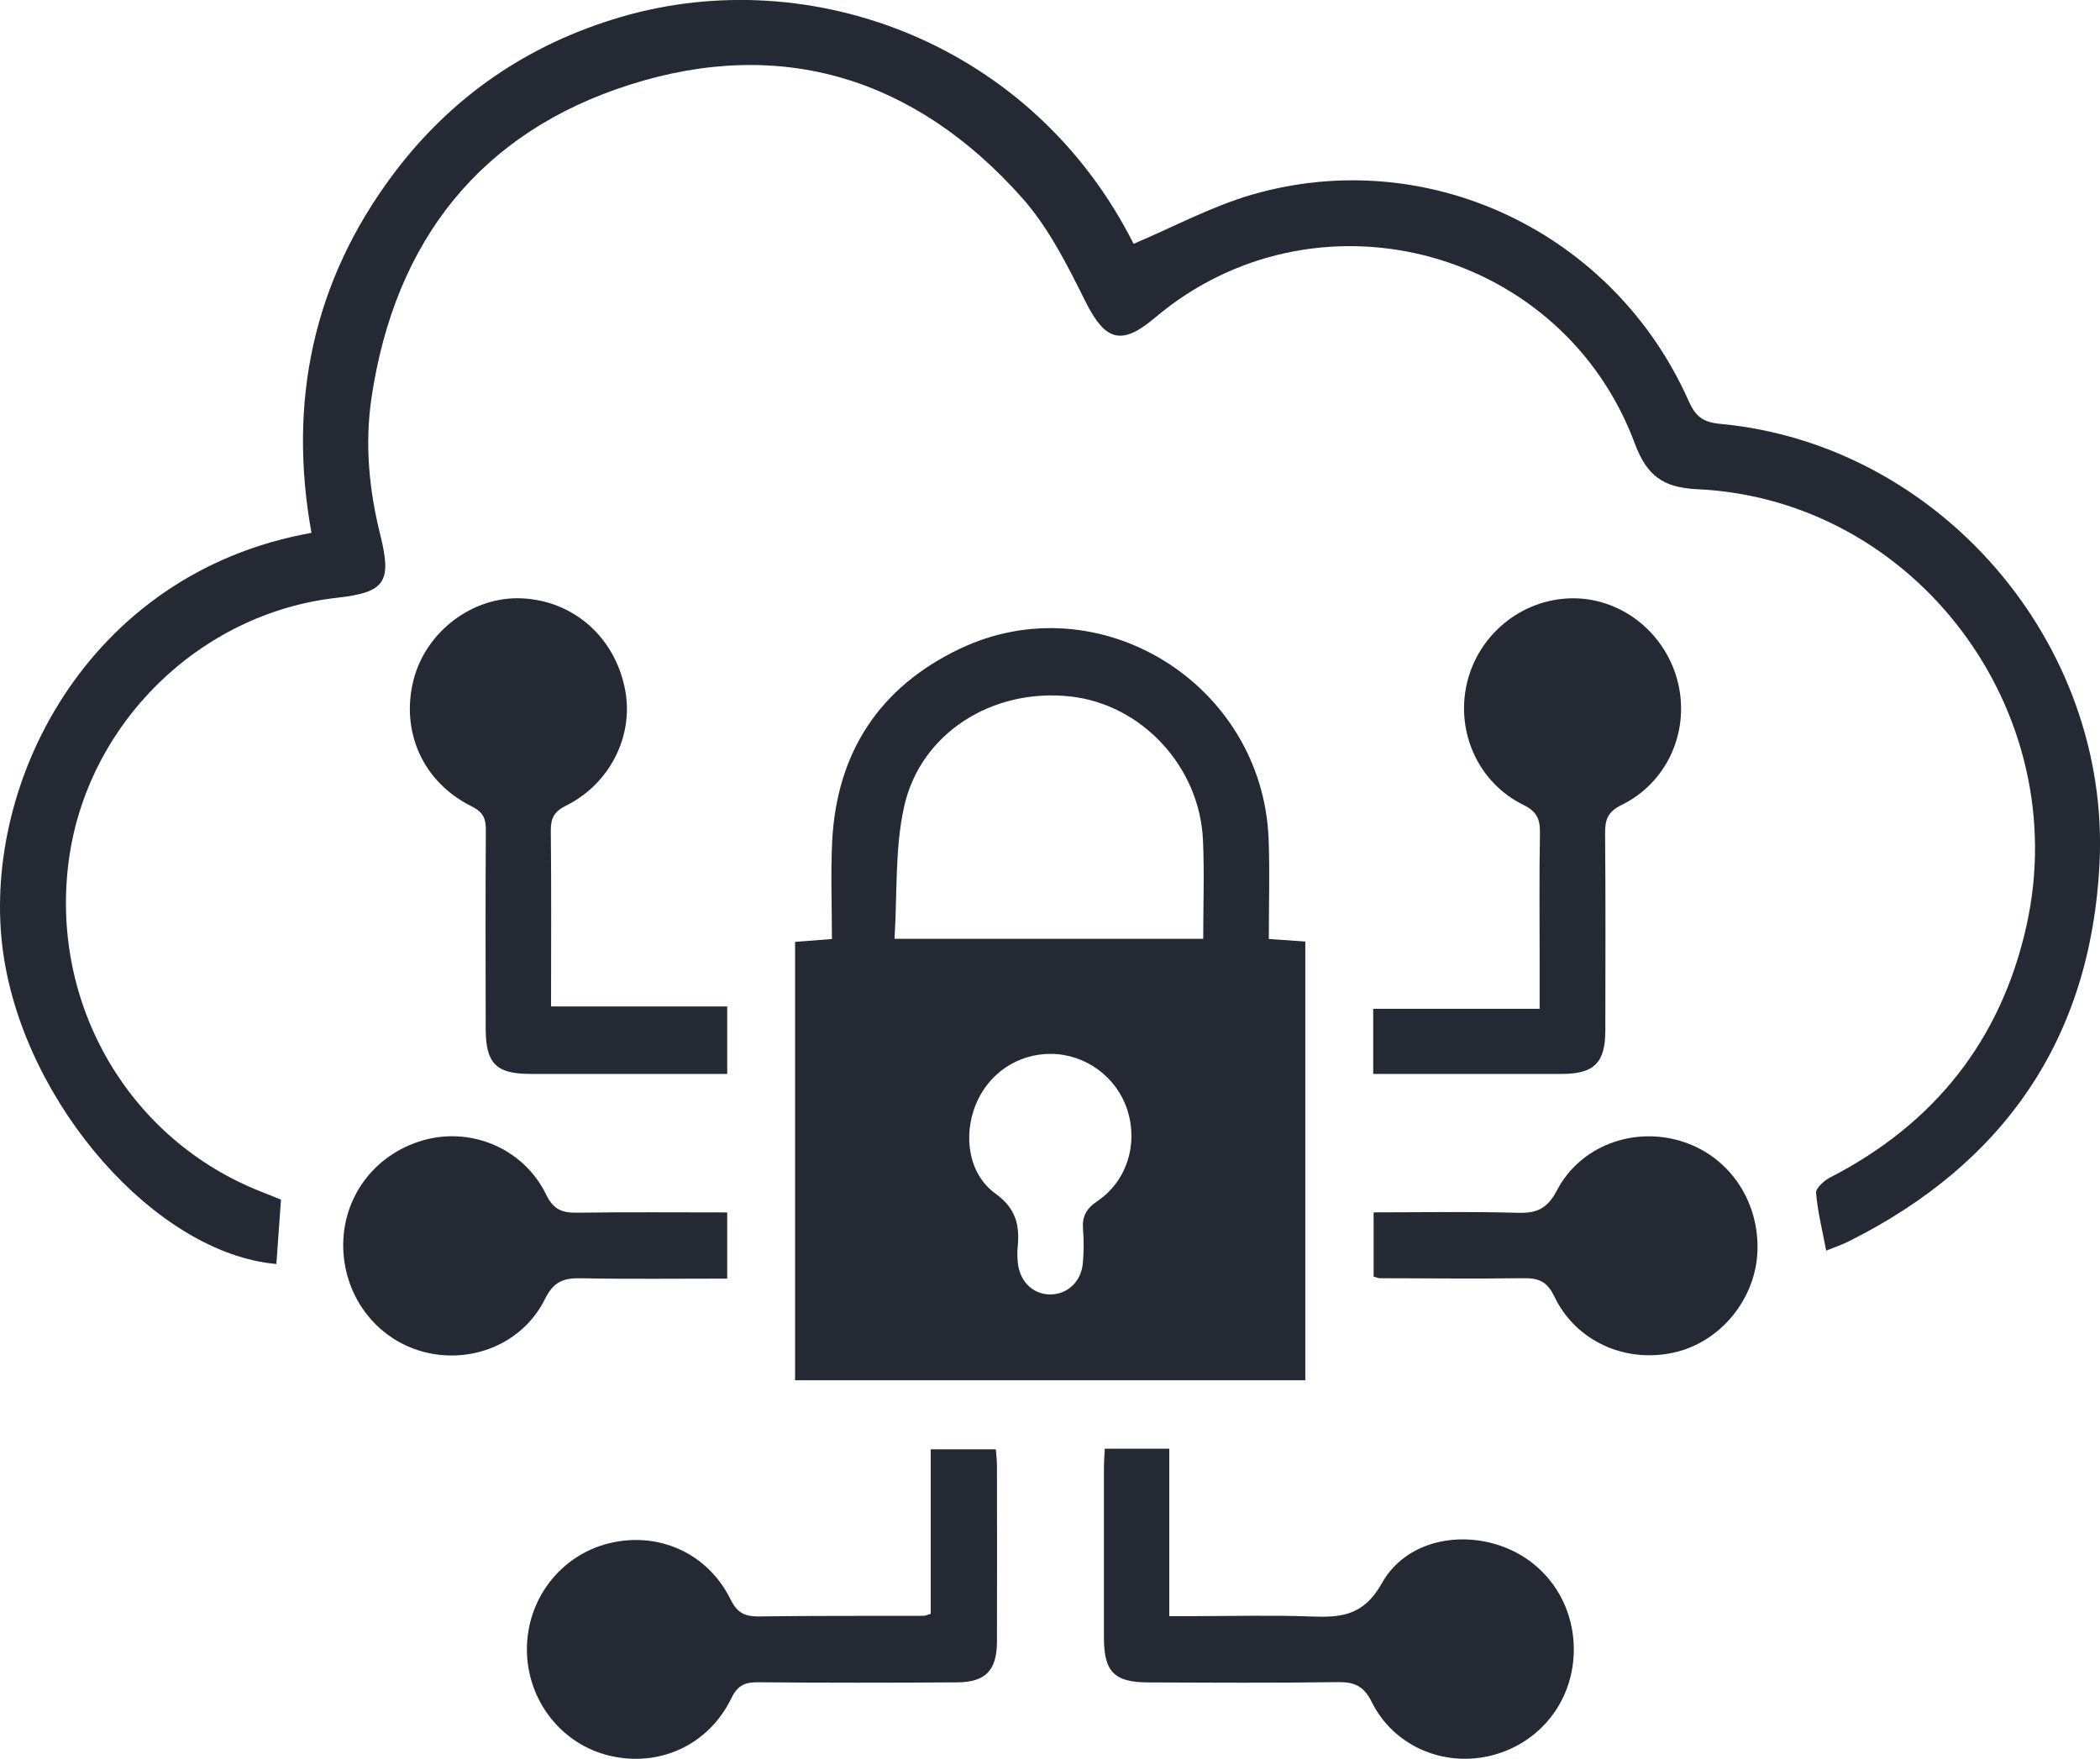
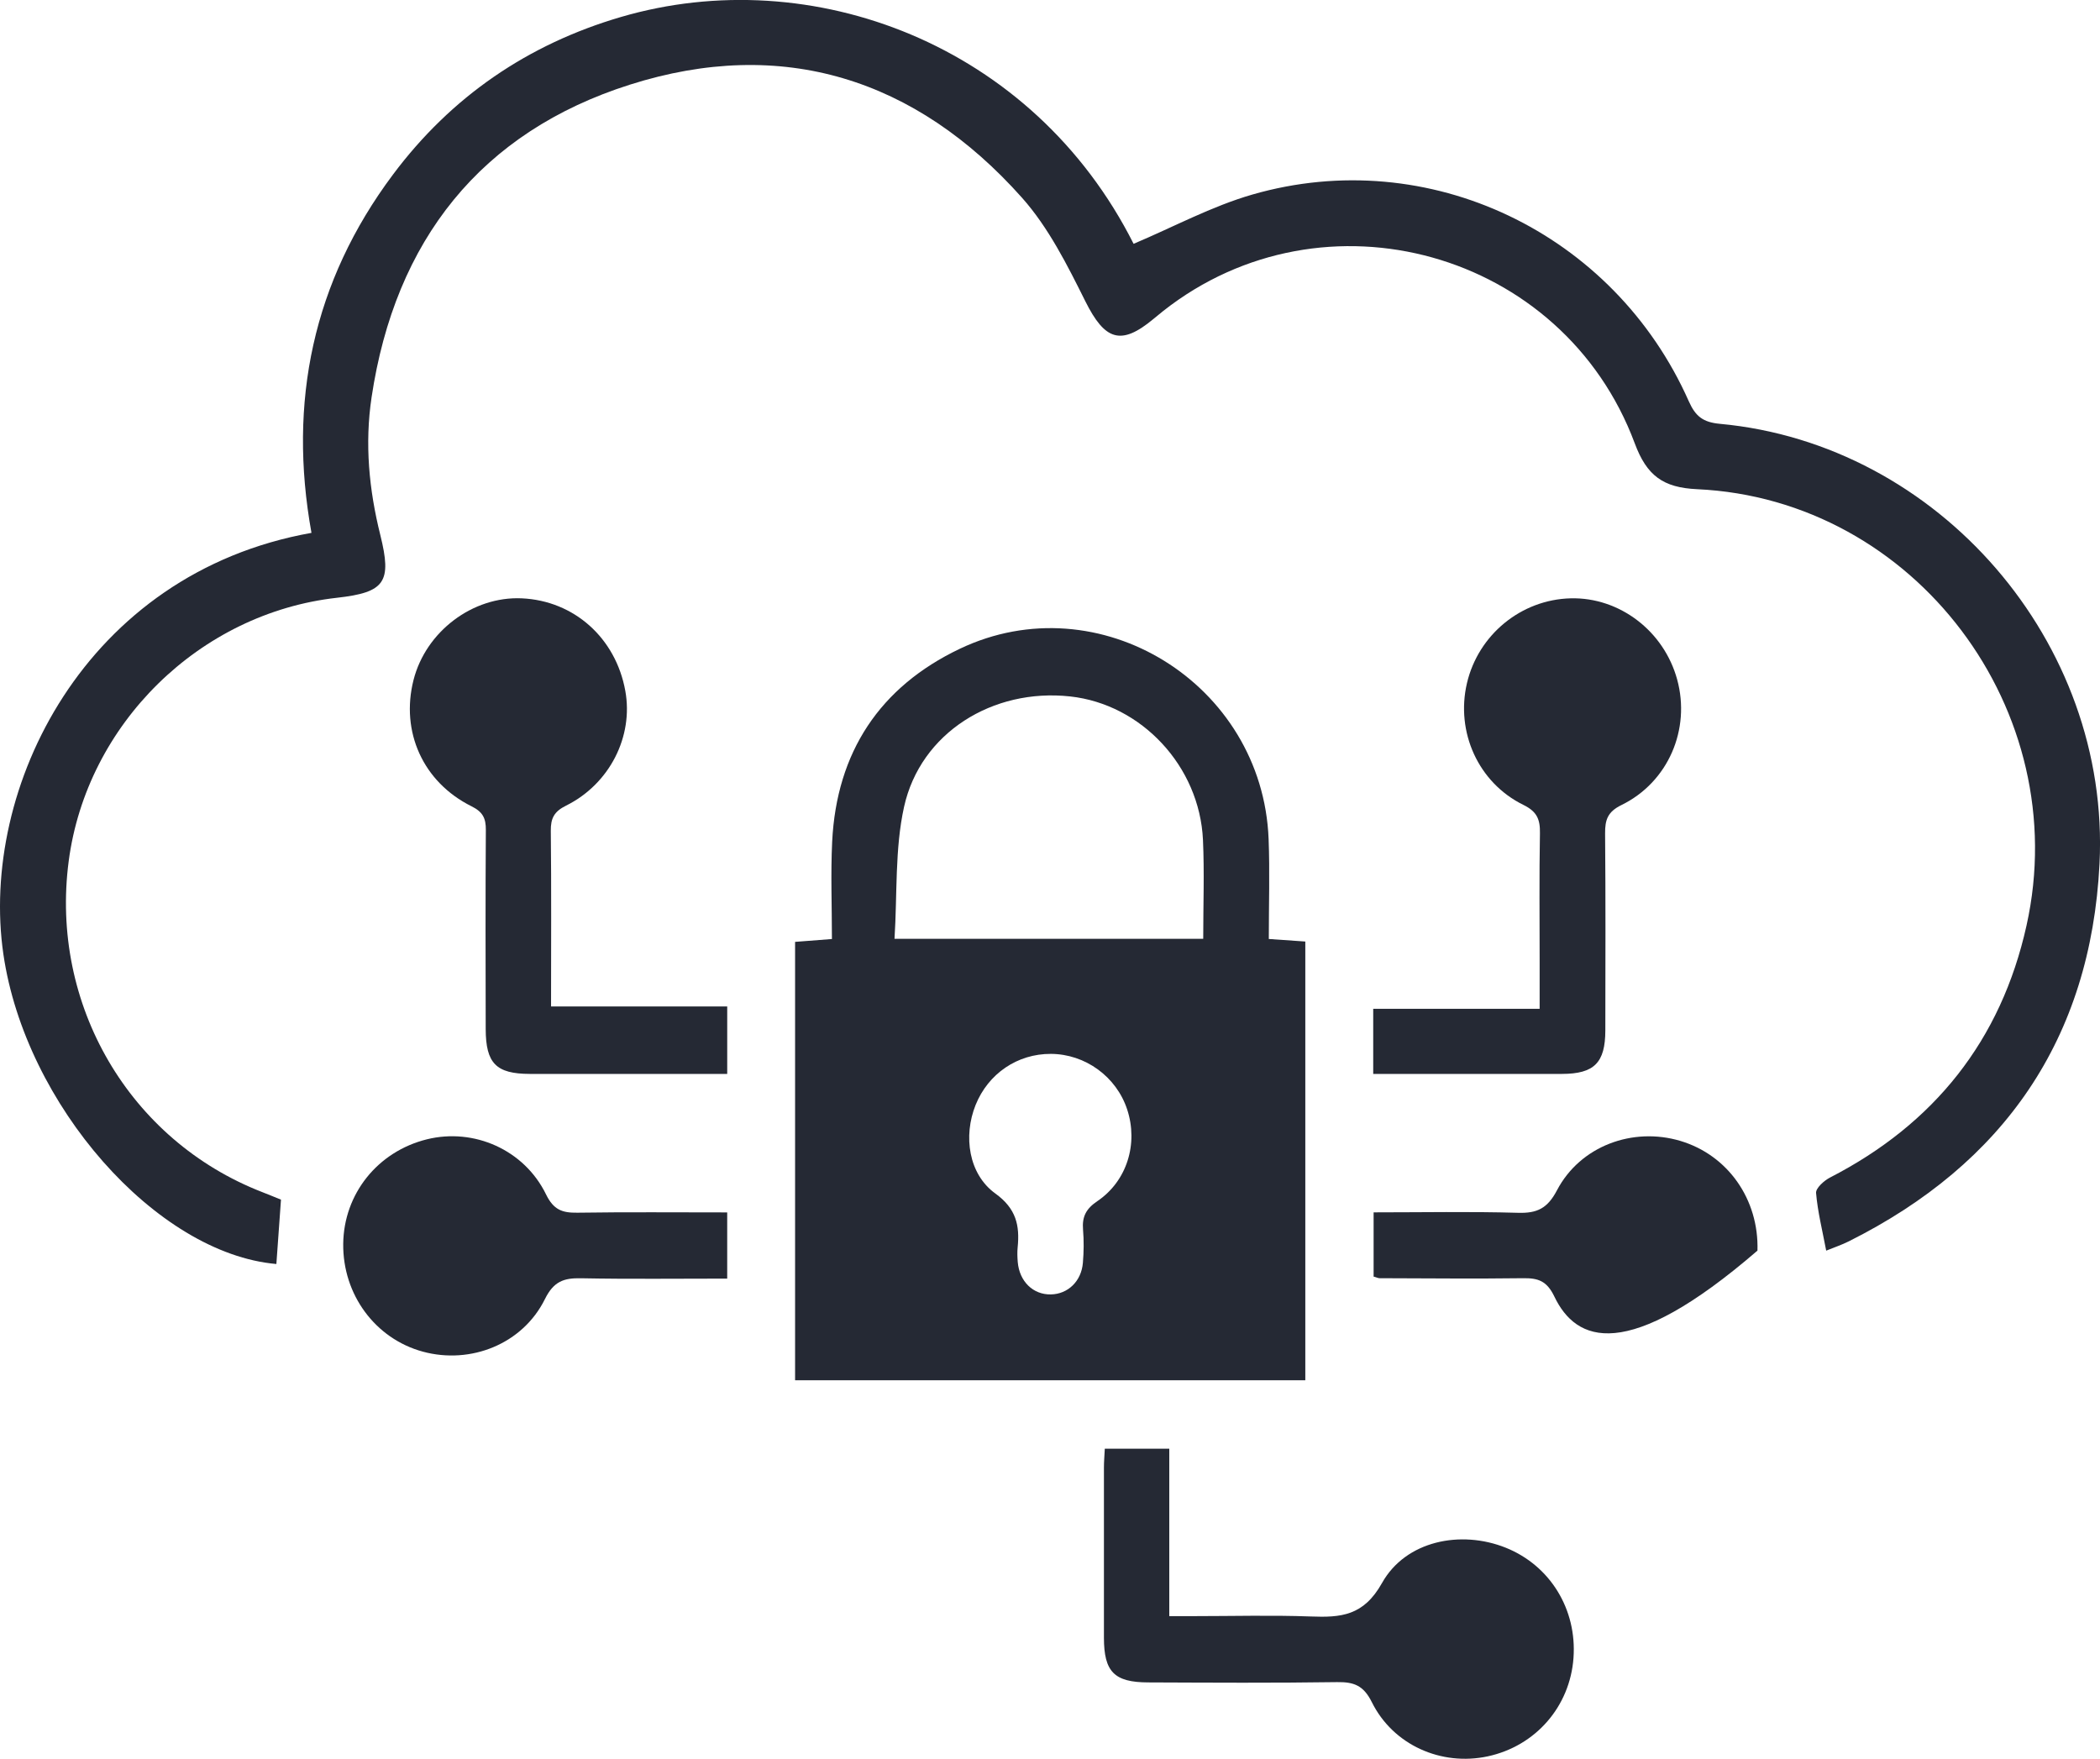
<svg xmlns="http://www.w3.org/2000/svg" width="160" height="134" viewBox="0 0 160 134" fill="none">
  <g clip-path="url(#clip0_174_16)">
    <path d="M21.408 91.402C21.282 93.17 21.168 94.737 21.057 96.303C11.9 95.501 1.928 84.162 0.258 72.703C-1.585 60.047 6.471 43.675 23.731 40.598C21.932 30.624 23.845 21.455 29.932 13.312C34.379 7.359 40.226 3.368 47.31 1.294C61.826 -2.958 78.702 3.357 86.369 18.576C89.398 17.3 92.316 15.715 95.43 14.819C108.837 10.959 122.972 17.721 128.671 30.575C129.177 31.713 129.746 32.172 131.039 32.291C147.697 33.824 160.816 48.938 159.963 65.817C159.287 79.163 152.665 88.668 140.867 94.573C140.317 94.849 139.73 95.043 139.139 95.285C138.847 93.741 138.489 92.327 138.367 90.891C138.337 90.522 138.98 89.944 139.442 89.709C147.357 85.635 152.454 79.279 154.4 70.521C158.046 54.138 145.902 38.032 129.299 37.271C126.71 37.151 125.469 36.241 124.553 33.779C119.09 19.109 100.866 14.051 88.626 23.693C88.379 23.887 88.139 24.089 87.895 24.29C85.398 26.375 84.175 25.924 82.691 22.951C81.32 20.198 79.887 17.337 77.874 15.073C69.76 5.957 59.577 2.771 47.994 6.449C36.64 10.056 30.099 18.307 28.311 30.269C27.779 33.813 28.115 37.308 28.976 40.762C29.869 44.35 29.341 45.134 25.67 45.544C15.21 46.712 6.608 55.153 5.234 65.608C3.797 76.534 9.854 86.892 19.978 90.824C20.458 91.01 20.935 91.208 21.404 91.398L21.408 91.402Z" fill="#252934" />
    <path d="M96.671 71.54C97.724 71.614 98.54 71.67 99.452 71.734V105.159H60.578V71.76C61.416 71.696 62.266 71.629 63.385 71.543C63.385 69.037 63.285 66.579 63.403 64.128C63.739 57.298 67.045 52.33 73.117 49.435C83.732 44.373 96.194 52.087 96.656 63.926C96.752 66.396 96.671 68.873 96.671 71.54ZM68.157 71.525H91.674C91.674 68.932 91.766 66.459 91.655 63.993C91.396 58.38 86.972 53.654 81.538 53.061C75.64 52.415 70.129 55.832 68.881 61.472C68.168 64.691 68.371 68.119 68.153 71.525H68.157ZM80.065 80.294C77.52 80.283 75.296 81.794 74.332 84.185C73.379 86.553 73.793 89.459 75.836 90.932C77.424 92.081 77.704 93.357 77.535 95.043C77.498 95.408 77.513 95.781 77.542 96.147C77.668 97.635 78.713 98.65 80.072 98.62C81.365 98.594 82.392 97.617 82.506 96.21C82.576 95.375 82.587 94.521 82.517 93.685C82.436 92.7 82.743 92.096 83.607 91.514C85.878 89.977 86.731 87.124 85.882 84.535C85.062 82.032 82.691 80.305 80.065 80.294Z" fill="#252934" />
    <path d="M55.407 76.68V81.82C53.881 81.82 52.437 81.82 50.997 81.82C47.451 81.82 43.905 81.827 40.359 81.82C37.8 81.812 37.013 81.018 37.006 78.403C36.995 73.345 36.983 68.291 37.017 63.233C37.024 62.341 36.784 61.856 35.927 61.431C32.226 59.592 30.509 55.746 31.506 51.811C32.444 48.114 36.016 45.418 39.75 45.586C43.735 45.764 46.915 48.603 47.643 52.639C48.271 56.104 46.461 59.723 43.13 61.379C42.225 61.826 41.955 62.334 41.966 63.3C42.014 67.668 41.985 72.036 41.985 76.68H55.403H55.407Z" fill="#252934" />
    <path d="M104.626 81.82V76.859H117.306C117.306 75.549 117.306 74.415 117.306 73.281C117.306 70.018 117.269 66.754 117.329 63.49C117.347 62.438 117.118 61.841 116.073 61.327C112.623 59.633 110.902 55.765 111.766 52.057C112.63 48.357 115.899 45.679 119.67 45.586C123.39 45.492 126.777 48.077 127.785 51.774C128.819 55.563 127.109 59.588 123.541 61.334C122.488 61.849 122.285 62.457 122.293 63.501C122.337 68.503 122.318 73.505 122.311 78.507C122.307 80.966 121.465 81.816 119.009 81.82C114.274 81.831 109.539 81.82 104.63 81.82H104.626Z" fill="#252934" />
    <path d="M89.084 123.131C89.827 123.131 90.384 123.131 90.942 123.131C93.915 123.131 96.892 123.048 99.862 123.157C102.156 123.242 103.884 123.127 105.295 120.609C107.101 117.382 111.301 116.543 114.736 117.923C118.108 119.281 120.154 122.612 119.885 126.316C119.615 130.027 116.996 133.03 113.351 133.814C109.816 134.571 106.145 132.963 104.516 129.677C103.884 128.405 103.146 128.14 101.875 128.159C97.077 128.23 92.275 128.2 87.478 128.181C84.892 128.174 84.113 127.368 84.109 124.787C84.105 120.467 84.109 116.144 84.109 111.825C84.109 111.362 84.15 110.903 84.175 110.374H89.088V123.127L89.084 123.131Z" fill="#252934" />
-     <path d="M70.912 122.955V110.422H75.873C75.902 110.832 75.958 111.239 75.958 111.642C75.965 116.122 75.972 120.598 75.958 125.078C75.95 127.26 75.097 128.162 72.925 128.177C67.865 128.211 62.805 128.215 57.745 128.17C56.748 128.162 56.197 128.405 55.721 129.39C53.981 132.967 50.225 134.668 46.428 133.761C42.768 132.888 40.167 129.554 40.145 125.708C40.123 121.866 42.683 118.52 46.347 117.595C50.129 116.64 53.922 118.311 55.673 121.877C56.186 122.918 56.788 123.168 57.834 123.153C62.007 123.097 66.181 123.119 70.351 123.108C70.495 123.108 70.643 123.034 70.909 122.959L70.912 122.955Z" fill="#252934" />
    <path d="M55.406 92.372V97.415C51.632 97.415 47.946 97.46 44.259 97.389C42.952 97.363 42.184 97.628 41.519 98.974C39.827 102.395 35.868 103.973 32.215 102.98C28.591 101.996 26.106 98.631 26.15 94.763C26.194 90.955 28.776 87.732 32.525 86.803C36.1 85.919 39.942 87.59 41.604 91.003C42.18 92.182 42.841 92.409 43.982 92.394C47.731 92.338 51.477 92.372 55.403 92.372H55.406Z" fill="#252934" />
-     <path d="M104.656 97.266V92.368C108.387 92.368 112.021 92.297 115.652 92.402C117.107 92.447 117.901 92.074 118.629 90.682C120.402 87.31 124.398 85.841 128.033 86.926C131.649 88.008 134.02 91.38 133.902 95.282C133.795 98.915 131.131 102.205 127.637 103.025C123.918 103.902 120.08 102.238 118.426 98.78C117.853 97.587 117.192 97.37 116.051 97.385C112.405 97.434 108.756 97.393 105.111 97.385C105.011 97.385 104.911 97.333 104.656 97.262V97.266Z" fill="#252934" />
+     <path d="M104.656 97.266V92.368C108.387 92.368 112.021 92.297 115.652 92.402C117.107 92.447 117.901 92.074 118.629 90.682C120.402 87.31 124.398 85.841 128.033 86.926C131.649 88.008 134.02 91.38 133.902 95.282C123.918 103.902 120.08 102.238 118.426 98.78C117.853 97.587 117.192 97.37 116.051 97.385C112.405 97.434 108.756 97.393 105.111 97.385C105.011 97.385 104.911 97.333 104.656 97.262V97.266Z" fill="#252934" />
  </g>
  <defs>
    <clipPath id="clip0_174_16">
      <rect width="160" height="134" fill="white" />
    </clipPath>
  </defs>
</svg>